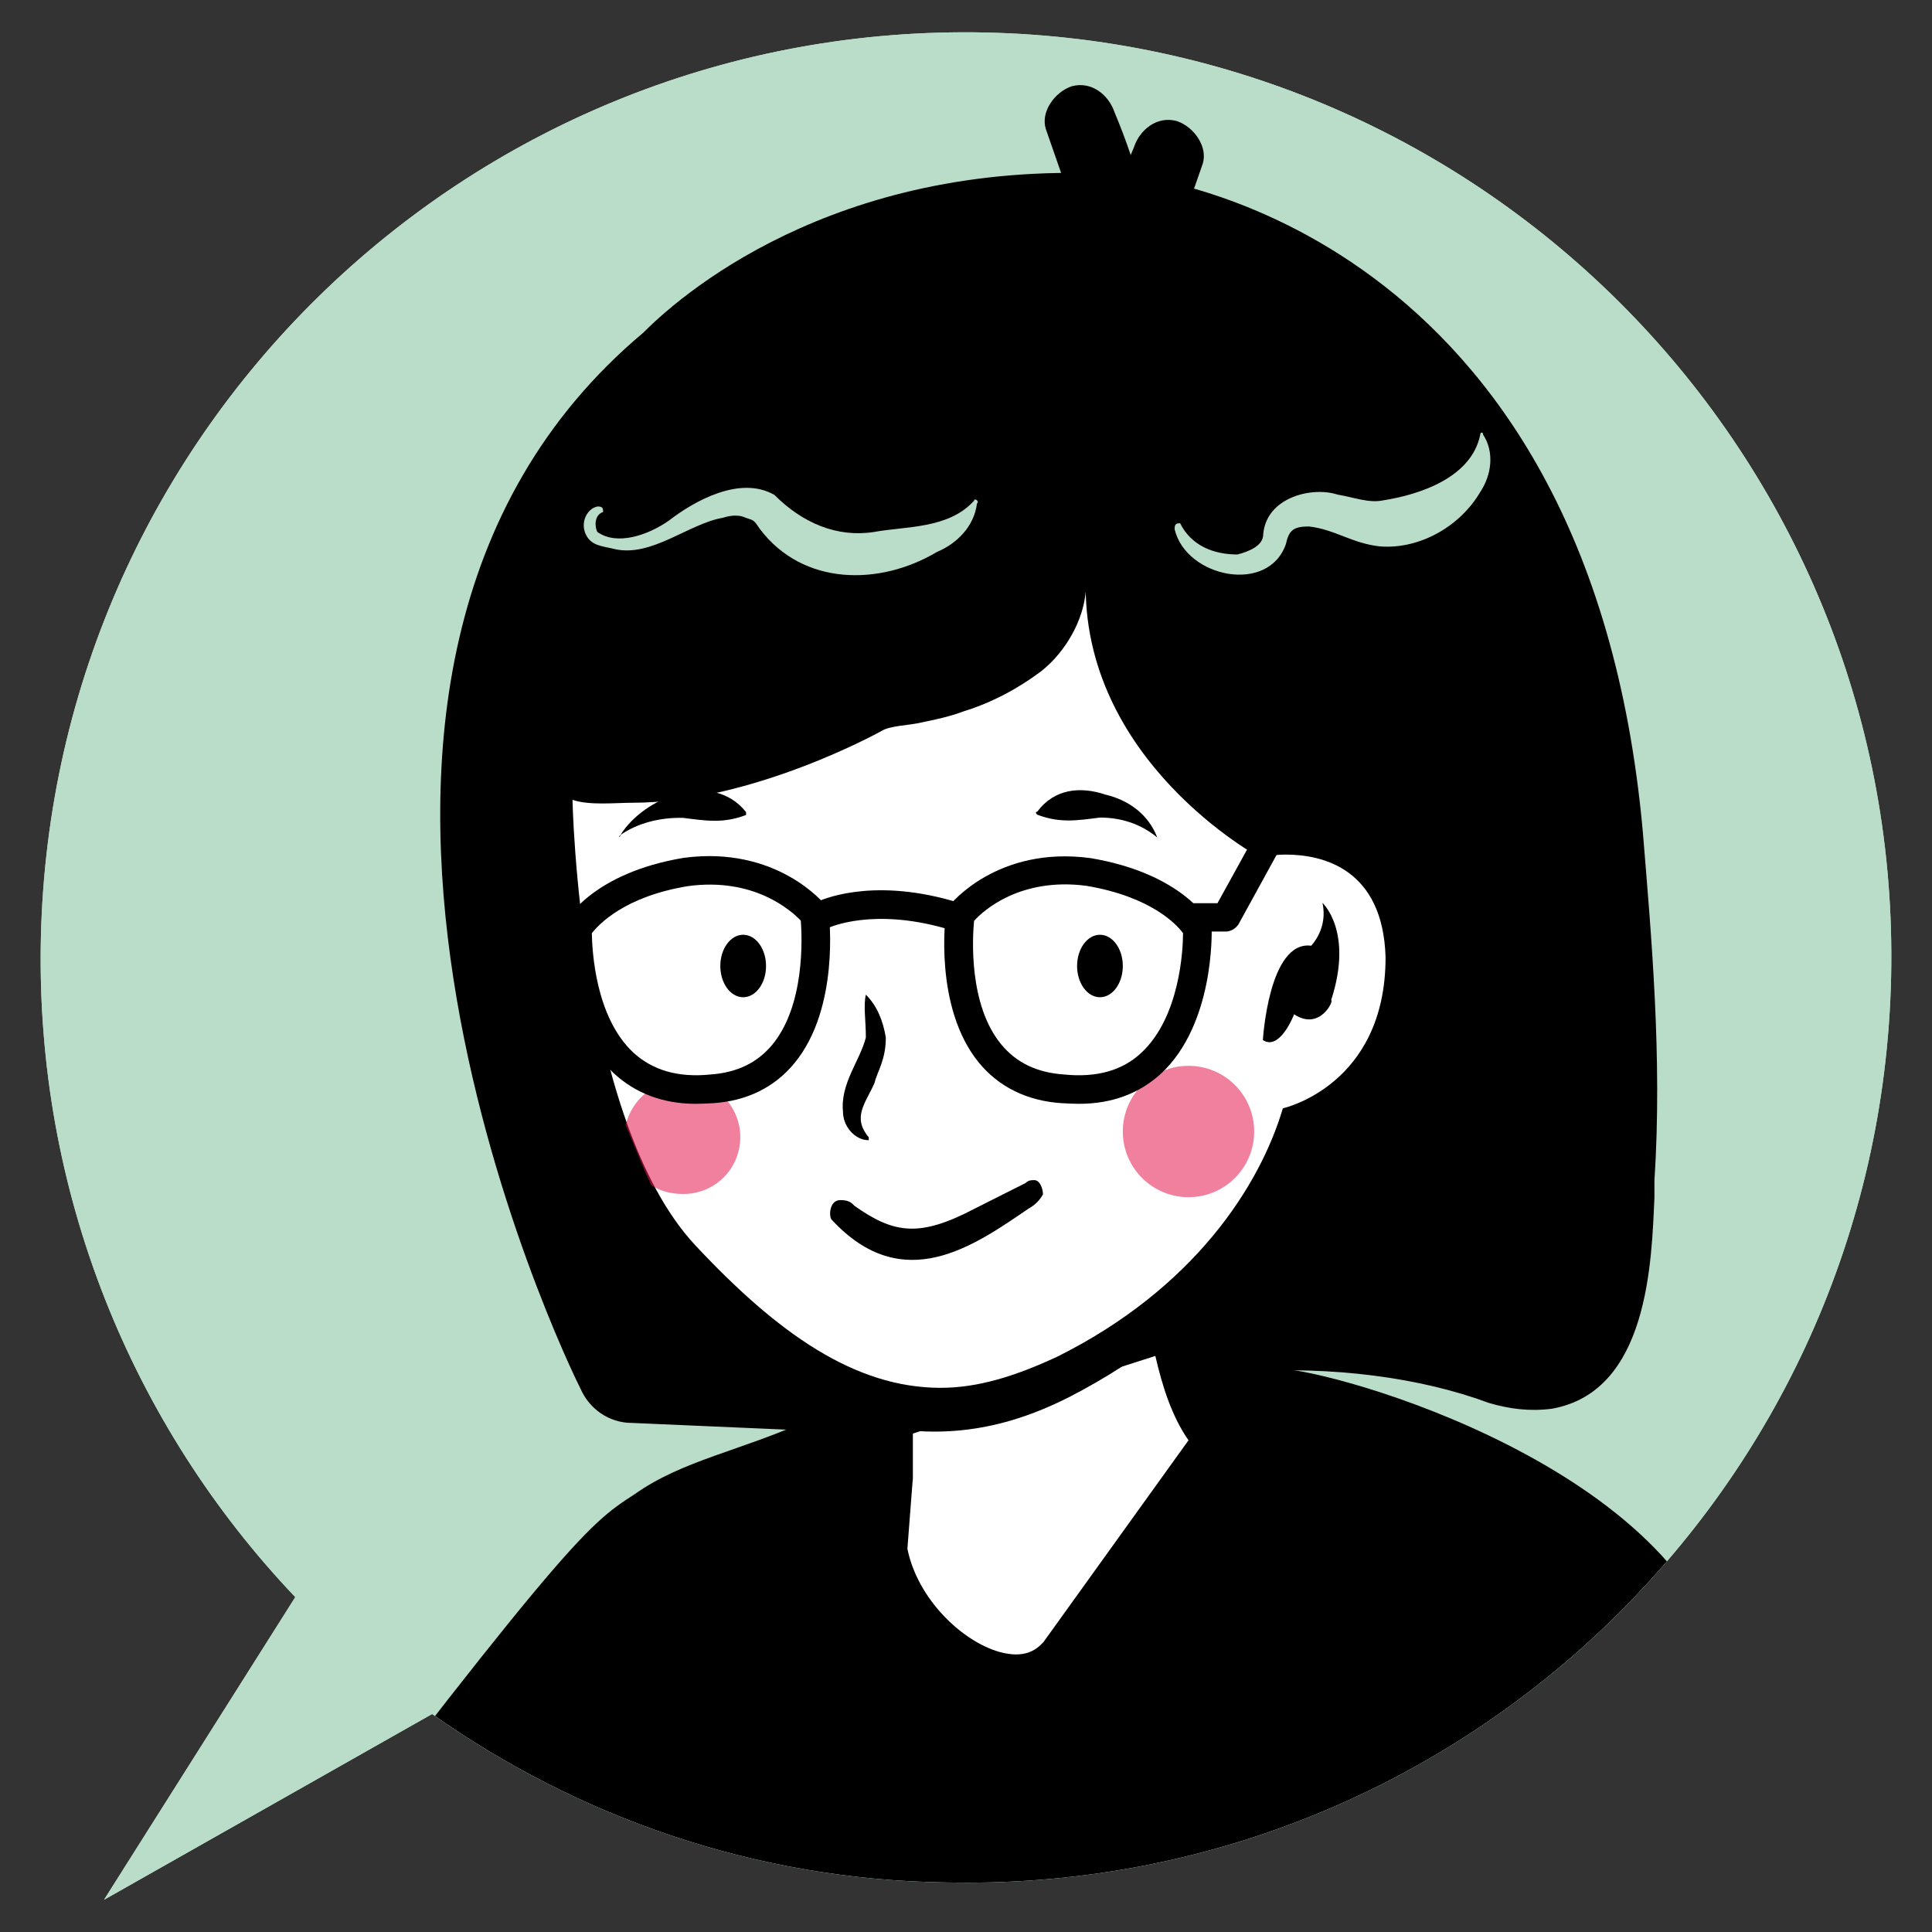
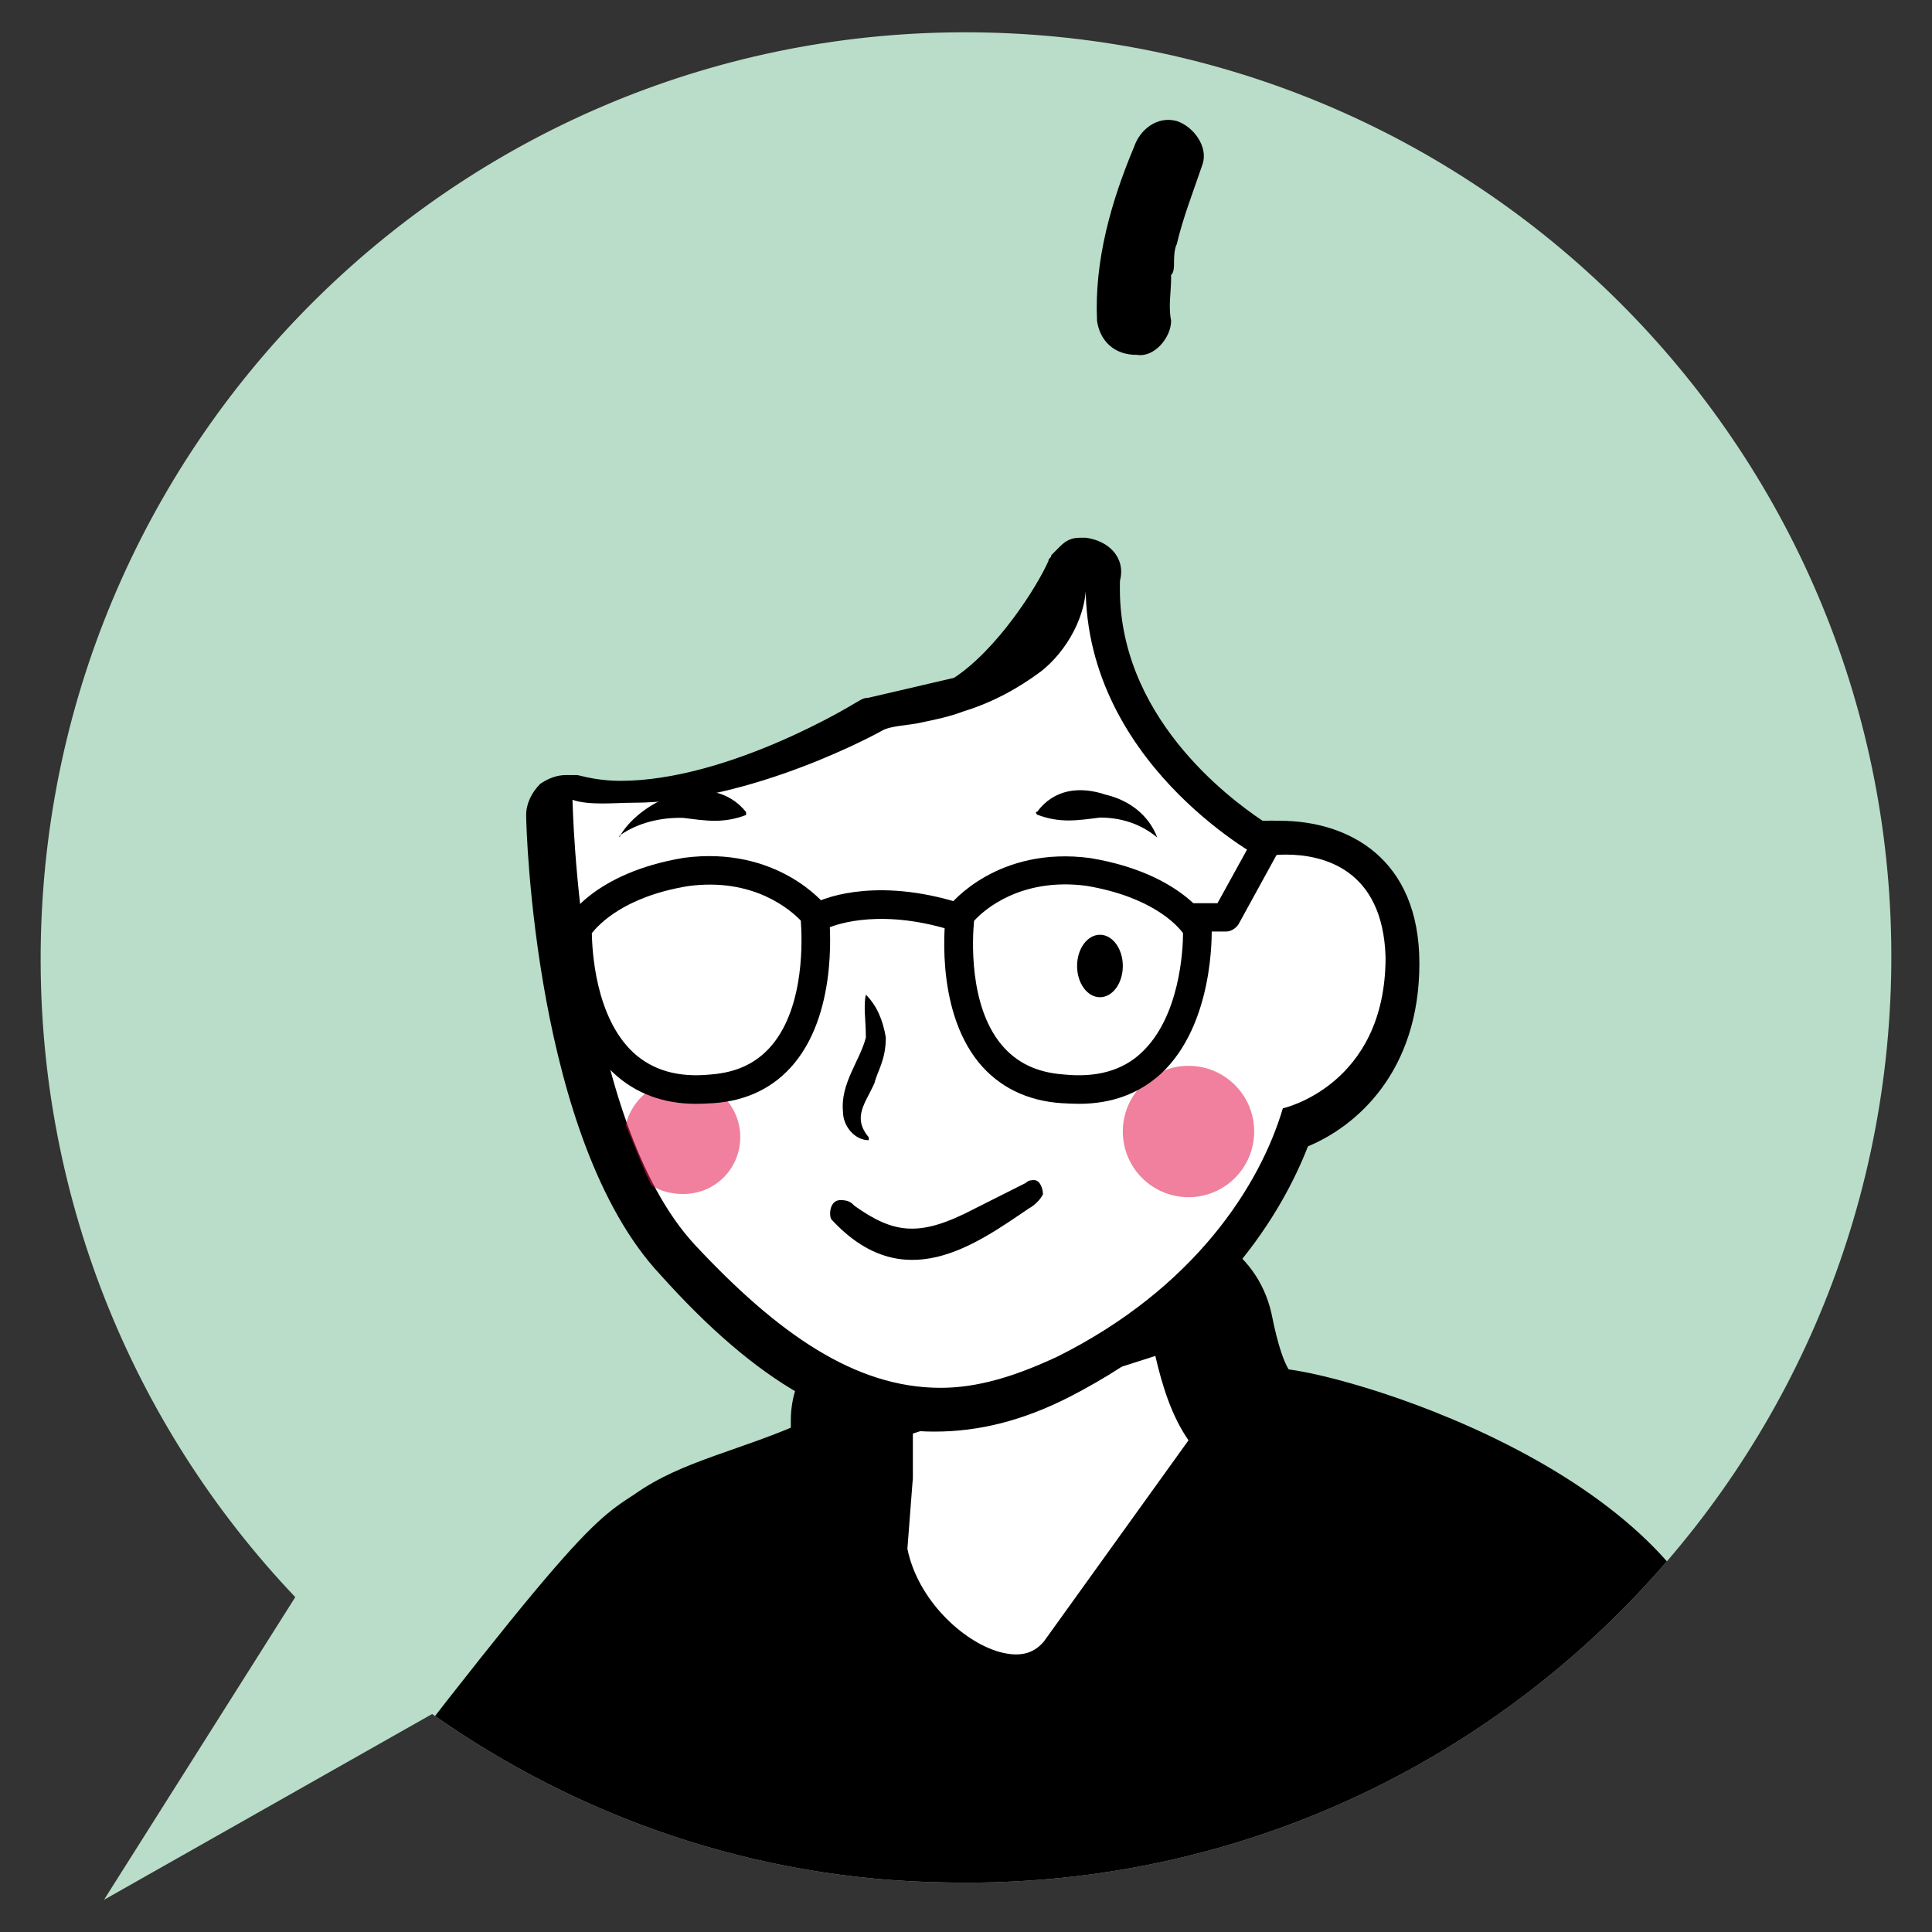
<svg xmlns="http://www.w3.org/2000/svg" xmlns:xlink="http://www.w3.org/1999/xlink" version="1.1" id="Ebene_1" x="0px" y="0px" viewBox="0 0 600 600" style="enable-background:new 0 0 600 600;" xml:space="preserve">
  <rect x="0" y="0" width="600" height="600" fill="#333333" stroke="none" />
  <style type="text/css">
	.st0{fill:#B9DDC9;}
	.st1{clip-path:url(#SVGID_00000018946122809413640720000007815553538949651109_);}
	.st2{fill:#FFFFFF;}
	.st3{opacity:0.55;enable-background:new    ;}
	.st4{fill:#E4184C;}
</style>
  <g>
    <g>
      <g>
        <g id="SVGID_00000029743555539695093600000002382179259463547281_">
          <path class="st0" d="M306.2,10.1C147.5,6.6,16.3,132.5,12.7,291.2c-1.8,79,28.4,151.6,79,204.8l-59.4,94l101.9-57.7      c45.2,31.9,100.2,51.5,159.6,52.3c158.7,3.5,289.9-122.4,293.5-281.1C590.8,144.8,464.9,13.6,306.2,10.1z" />
        </g>
      </g>
    </g>
    <g>
      <g>
        <g>
          <g id="SVGID_00000152239915509913614000000013795691197879829409_">
-             <path class="st0" d="M306.2,10.1C147.5,6.6,16.3,132.5,12.7,291.2c-1.8,79,28.4,151.6,79,204.8l-59.4,94l101.9-57.7       c45.2,31.9,100.2,51.5,159.6,52.3c158.7,3.5,289.9-122.4,293.5-281.1C590.8,144.8,464.9,13.6,306.2,10.1z" />
-           </g>
+             </g>
        </g>
      </g>
      <g>
        <g>
          <g>
            <defs>
              <path id="SVGID_1_" d="M306.2,10.1C147.5,6.6,16.3,132.5,12.7,291.2c-1.8,79,28.4,151.6,79,204.8l-59.4,94l101.9-57.7        c45.2,31.9,100.2,51.5,159.6,52.3c158.7,3.5,289.9-122.4,293.5-281.1C590.8,144.8,464.9,13.6,306.2,10.1z" />
            </defs>
            <clipPath id="SVGID_00000090293299550122159530000005329169739563587246_">
              <use xlink:href="#SVGID_1_" style="overflow:visible;" />
            </clipPath>
            <g style="clip-path:url(#SVGID_00000090293299550122159530000005329169739563587246_);">
              <g>
                <path d="M534.9,514.6c-18.7-62.1-127.7-91.3-140.1-89.6c-20.4,3.5-21.3-41.6-21.3-19.5l-116.2,33.7c-1.8,0-4.4,0.9-6.2,1.8         c-21.3,9.7-39,12.4-54.1,23.1c-15,9.7-21.3,14.1-140.1,171.1c-2.7,4.4-4.4,8.8-3.5,14.1c1.8,11.5,16.9,61.2,158.7,61.2         c15.9,0,33.7-0.9,53.2-1.8C457.8,694.5,530.5,534.9,534,527.9C535.8,523.5,535.8,519,534.9,514.6z" />
              </g>
              <g>
-                 <path d="M510.2,258.4c-16.9-188-153.5-203-157.9-203.9c-87.8-7.1-138.3,34.5-152.5,48.8c-126.8,106.4-24,319.2-19.5,328         c2.7,6.2,8.8,10.6,15.9,10.6l62.1,2.7h0.9c9.7,0,17.8-7.1,18.7-16.9c0.9-8,0-14.1-2.7-20.4l84.3-15c-0.9,4.4,0,8.8,0.9,12.4         c2.7,11.5,10.6,17.8,17.8,20.4c2.7,0.9,5.3,0.9,8,0.9c27.5-1.8,55,1.8,76.2,9.7c6.2,1.8,12.4,2.7,19.5,1.8         c30.2-5.3,31-46.1,31.9-65.6c0-1.8,0-3.5,0-5.3C516.3,328.4,512.8,290.3,510.2,258.4z" />
-               </g>
+                 </g>
              <g>
                <path class="st2" d="M264.5,458.7v-17.8c0-5.3,3.5-10.6,8.8-12.4l86-27.5c8-2.7,15,2.7,16.9,10.6c1.8,8.8,4.4,20.4,10.6,27.5         c3.5,4.4,3.5,11.5,0,15.9l-47.8,66.5c-24,28.4-70.9-2.7-76.2-39.9L264.5,458.7z" />
                <path d="M315.7,551.7c-5.2,0-10.5-0.8-15.8-2.3c-28.2-8-51.7-35.4-55.9-64.9c-0.2-1.4-0.2-2.7-0.1-4.2l1.7-22.3v-17         c0-13.6,8.9-26.1,21.8-30.4l86.2-27.6c8.4-2.8,17.3-1.9,25.1,2.4c8,4.5,13.9,12.7,16.1,22.2c0.9,4.4,3.1,15.3,6.4,19.1         c9.4,11.8,9.6,28.5,0.9,39.8l-47.6,66.2c-0.3,0.3-0.6,0.8-0.9,1.1C343.7,545.5,330.4,551.7,315.7,551.7z M281.8,481         c3.2,15.7,17,28.7,28.5,32c7.6,2.1,11.3-0.3,13.8-3.1l45-62.6c-5.2-7.5-8.1-16.7-10.3-26.2l-75.3,24.1v13.5         c0,0.5,0,1-0.1,1.5L281.8,481z M264.5,458.7L264.5,458.7L264.5,458.7z M365.4,419.1L365.4,419.1         C365.3,419.1,365.4,419.1,365.4,419.1z" />
              </g>
              <g>
                <g>
                  <path class="st2" d="M291.1,437.4c-26.6,0-51.5-14.1-80.6-46.1c-37.2-40.8-39.9-134.8-39.9-139.2c0-1.8,0.9-3.5,2.7-5.3          c0.9-0.9,2.7-1.8,3.5-1.8c0.9,0,0.9,0,1.8,0c4.4,0.9,9.7,1.8,15,1.8c35.5,0,75.3-24.8,75.3-24.8c0.9,0,0.9-0.9,1.8-0.9          l27.5-6.2c17.8-10.6,31.9-39,31.9-39c0.9-1.8,3.5-3.5,5.3-3.5c0.9,0,0.9,0,1.8,0c2.7,0.9,4.4,3.5,4.4,6.2          c-0.9,46.9,39.9,74.4,48.8,80.6c1.8,0,3.5,0,6.2,0c23.1,0,37.2,14.1,37.2,38.1c0,31.9-20.4,46.9-32.8,51.5          c-7.1,20.4-24.8,53.2-71.8,78C316.9,433.9,304.4,437.4,291.1,437.4z" />
                </g>
                <g>
                  <path d="M337.2,179.4L337.2,179.4 M337.2,179.4c-1.8,56.8,54.1,86.9,54.1,86.9s3.5-0.9,8-0.9c11.5,0,30.2,4.4,31,31.9          c0,39.9-31.9,46.9-31.9,46.9c-7.1,24-27.5,55.9-70,77.1c-13.3,6.2-24.8,9.7-36.3,9.7c-26.6,0-50.6-16.9-76.2-44.3          c-36.3-39-38.1-138.3-38.1-138.3c5.3,1.8,13.3,0.9,18.7,0.9c37.2,0,77.1-22.2,77.1-22.2c2.7-1.8,8.8-1.8,12.4-2.7          c4.4-0.9,8.8-1.8,13.3-3.5c8.8-2.7,16.9-7.1,24-12.4C331,202.5,338.1,190.9,337.2,179.4 M337.2,167c-0.9,0-0.9,0-1.8,0          c-2.7,0-4.4,0.9-6.2,2.7c-0.9,0.9-1.8,1.8-2.7,2.7c0,0.9-0.9,0.9-0.9,1.8c-3.5,8-15.9,27.5-29.3,36.3l-26.6,6.2          c-1.8,0-2.7,0.9-4.4,1.8c0,0-39,24-72.7,24c-5.3,0-9.7-0.9-13.3-1.8c-0.9,0-1.8,0-3.5,0c-2.7,0-5.3,0.9-8,2.7          c-2.7,2.7-4.4,6.2-4.4,9.7c0,4.4,2.7,101.1,41.6,142.7c30.2,33.7,56.8,48.8,85.2,48.8c14.1,0,27.5-3.5,41.6-10.6          c46.9-24,66.5-57.7,74.4-78c15-6.2,34.6-23.1,34.6-56.8c0-32.8-22.2-44.3-43.4-44.3c-1.8,0-3.5,0-5.3,0          c-10.6-7.1-45.2-32.8-44.3-73.6v-0.9C349.7,173.2,344.3,167.9,337.2,167C338.1,167,338.1,167,337.2,167L337.2,167z           M337.2,191.8L337.2,191.8L337.2,191.8L337.2,191.8z" />
                </g>
              </g>
              <g>
                <path d="M261,372.7C261,372.7,261.9,372.7,261,372.7c2.7,0,3.5,0.9,4.4,1.8c12.4,8.8,20.4,9.7,37.2,0.9         c5.3-2.7,10.6-5.3,15.9-8c0.9-0.9,1.8-0.9,2.7-0.9c1.8,0,2.7,2.7,2.7,4.4c-0.9,1.8-2.7,3.5-4.4,4.4         c-16.9,11.5-39,27.5-61.2,3.5C257.4,378,257.4,372.7,261,372.7z" />
              </g>
              <g>
                <g>
                  <g>
-                     <path d="M357.6,88.9c0.9-18.7-4.4-37.2-11.5-54.1c-1.8-5.3-7.1-9.7-13.3-8c-5.3,1.8-9.7,8-8,13.3c2.7,8,6.2,16.9,8,24.8           c0.9,1.8,0.9,4.4,0.9,6.2c0,0.9,0,2.7,0.9,3.5c0.9,3.5,0-2.7,0,0.9c0,4.4,0.9,8.8,0,13.3c0,5.3,5.3,11.5,10.6,10.6           C353.2,99.7,357.6,95.1,357.6,88.9L357.6,88.9z" />
-                   </g>
+                     </g>
                </g>
              </g>
              <g>
                <g>
                  <g>
                    <path d="M340.7,99.7c-0.9-18.7,4.4-37.2,11.5-54.1c1.8-5.3,7.1-9.7,13.3-8c5.3,1.8,9.7,8,8,13.3c-2.7,8-6.2,16.9-8,24.8           c-0.9,1.8-0.9,4.4-0.9,6.2c0,0.9,0,2.7-0.9,3.5c-0.9,3.5,0-2.7,0,0.9c0,4.4-0.9,8.8,0,13.3c0,5.3-5.3,11.5-10.6,10.6           C346,110.3,341.6,105.8,340.7,99.7L340.7,99.7z" />
                  </g>
                </g>
              </g>
              <g>
                <path d="M380.7,289.3h-11.5c-2.5,0-4.4-2-4.4-4.4c0-2.5,2-4.4,4.4-4.4h8.9l12.9-23.4c1.1-2.1,4-2.9,6-1.7         c2.1,1.1,2.9,3.8,1.7,6l-14.1,25.7C383.7,288.4,382.2,289.3,380.7,289.3z" />
              </g>
              <g>
                <path d="M294.7,288.4c-0.5,0-0.8,0-1.2-0.1c-22.6-6.4-35.7-0.3-35.9-0.3c-2.1,1-4.9,0.1-5.9-2c-1-2.1-0.2-4.9,2-5.9         c0.7-0.3,16.1-7.8,42.2-0.3c2.4,0.7,3.7,3.2,3.1,5.4C298.4,287.2,296.6,288.4,294.7,288.4z" />
              </g>
              <g>
                <ellipse cx="341.6" cy="300" rx="7.1" ry="9.7" />
              </g>
              <g>
-                 <ellipse cx="230.8" cy="300" rx="7.1" ry="9.7" />
-               </g>
+                 </g>
              <g>
                <path d="M268.9,308.9c3.5,3.5,5.3,8,6.2,13.3c0,7.1-2.7,10.6-3.5,14.1c-2.7,6.2-7.1,10.6-1.8,16.9v0.9c-4.4,0-8-4.4-8-8.8         c-0.9-8.8,5.3-15.9,7.1-23.1C268.9,316.8,268.1,312.4,268.9,308.9L268.9,308.9L268.9,308.9z" />
              </g>
              <g>
-                 <path d="M401.9,315c0,0-4.4,11.5-9.7,8c0,0,1.8-31,15-29.3c0,0,5.3-5.3,3.5-13.3c0,0,9.7,8.8,2.7,30.2         C414.4,310.6,409.9,320.3,401.9,315z" />
-               </g>
+                 </g>
              <g>
                <g>
                  <path class="st0" d="M187.3,159c-2.7,0.9-2.7,4.4-1.8,6.2c6.2,4.4,15.9,0.9,22.2-3.5c8-6.2,22.2-14.1,32.8-8          c8.8,8.8,19.5,13.3,31,11.5c9.7-1.8,23.1-0.9,31-9.7c0-0.9,1.8,0,0.9,0.9c-0.9,7.1-6.2,12.4-12.4,15          c-17.8,10.6-41.6,10.6-55-7.1c-1.8-2.7-1.8-2.7-4.4-3.5c-1.8-0.9-4.4-0.9-7.1,0c-10.6,1.8-22.2,12.4-33.7,9.7          c-3.5-0.9-7.1-0.9-8.8-4.4c-1.8-3.5,0-8,3.5-8.8C187.3,157.2,187.3,158.1,187.3,159L187.3,159z" />
                </g>
              </g>
              <g>
                <g>
                  <path class="st0" d="M366.5,162.5c3.5,7.1,10.6,9.7,17.8,9.7c3.5-0.9,8-2.7,8-6.2c0.9-11.5,15-15,23.1-12.4          c5.3,0.9,9.7,2.7,14.1,1.8c11.5-1.8,27.5-7.1,30.2-20.4c0-0.9,0.9-0.9,0.9,0c3.5,5.3,2.7,12.4-0.9,17.8          c-6.2,10.6-18.7,17.8-31,16.9c-8.8-0.9-14.1-5.3-22.2-6.2c-4.4,0-6.2,0.9-7.1,5.3c-5.3,15.9-31,10.6-34.6-4.4          C364.7,162.5,365.6,162.5,366.5,162.5L366.5,162.5z" />
                </g>
              </g>
              <g class="st3">
                <circle class="st4" cx="369.1" cy="351.4" r="20.4" />
              </g>
              <g>
                <path d="M335.1,342.8c-1.7,0-3.5-0.1-5.4-0.2c-10.7-0.7-19.5-5-25.8-12.7c-13.9-17.2-10.3-45.2-10.1-46.4         c0.1-0.8,0.5-1.5,0.9-2.1c0.6-0.8,15.2-18.8,44-14.9c28.6,4.8,36.6,19.5,37,20c0.3,0.6,0.5,1.2,0.6,1.9         c0,1.2,0.8,29.6-15.7,45C353.7,339.7,345.2,342.8,335.1,342.8z M302.5,286c-0.5,5.3-1.7,26,8.4,38.3         c4.8,5.8,11.1,8.8,19.6,9.4c10,1,18.1-1.2,24-6.8c11.9-11.1,12.9-31.9,12.9-37.1c-1.9-2.6-9.8-11.3-30-14.7         C317,272.4,305.4,282.7,302.5,286z" />
              </g>
              <g>
                <g>
                  <path d="M359.4,260.1c-5.3-4.4-11.5-6.2-17.8-6.2c-7.1,0.9-12.4,1.8-19.5-0.9c0,0-0.9-0.9,0-0.9c5.3-7.1,13.3-8,21.3-5.3          C350.6,248.5,356.7,253,359.4,260.1C361.2,260.1,360.3,260.1,359.4,260.1L359.4,260.1z" />
                </g>
              </g>
              <g>
                <g>
                  <path d="M192.7,259.3c7.1-11.5,28.4-20.4,39-7.1v0.9c-7.1,2.7-12.4,1.8-19.5,0.9C205.1,253.8,198,255.6,192.7,259.3          C192.7,260.1,191.8,260.1,192.7,259.3L192.7,259.3z" />
                </g>
              </g>
              <g class="st3">
                <path class="st4" d="M229.9,353.1c0-9.7-8-17.8-17.8-17.8c-8.8,0-15.9,6.2-17.8,14.1c2.7,6.2,5.3,13.3,8,18.7         c2.7,1.8,6.2,2.7,9.7,2.7C222,370.9,229.9,363,229.9,353.1z" />
              </g>
              <g>
                <path d="M216.1,342.8c-10.1,0-18.7-3.2-25.5-9.5c-16.5-15.4-15.7-43.8-15.7-45c0-0.7,0.2-1.4,0.6-1.9         c0.3-0.6,8.5-15.3,36.9-20c28.8-3.8,43.5,14.1,44.1,14.9c0.5,0.7,0.8,1.4,0.9,2.3c0.1,1.2,3.4,29.5-10.7,46.6         c-6.2,7.5-14.7,11.7-25.2,12.4C219.6,342.7,217.8,342.8,216.1,342.8z M183.8,289.8c0.1,5.2,1,26,12.9,37.1         c6,5.5,13.9,7.8,23.9,6.8c8.3-0.6,14.5-3.6,19.2-9.2c10.2-12.3,9.3-33.1,8.9-38.6c-3.1-3.2-14.6-13.5-35.1-10.7         C193.7,278.5,185.9,287.2,183.8,289.8z" />
              </g>
            </g>
          </g>
        </g>
      </g>
    </g>
  </g>
</svg>